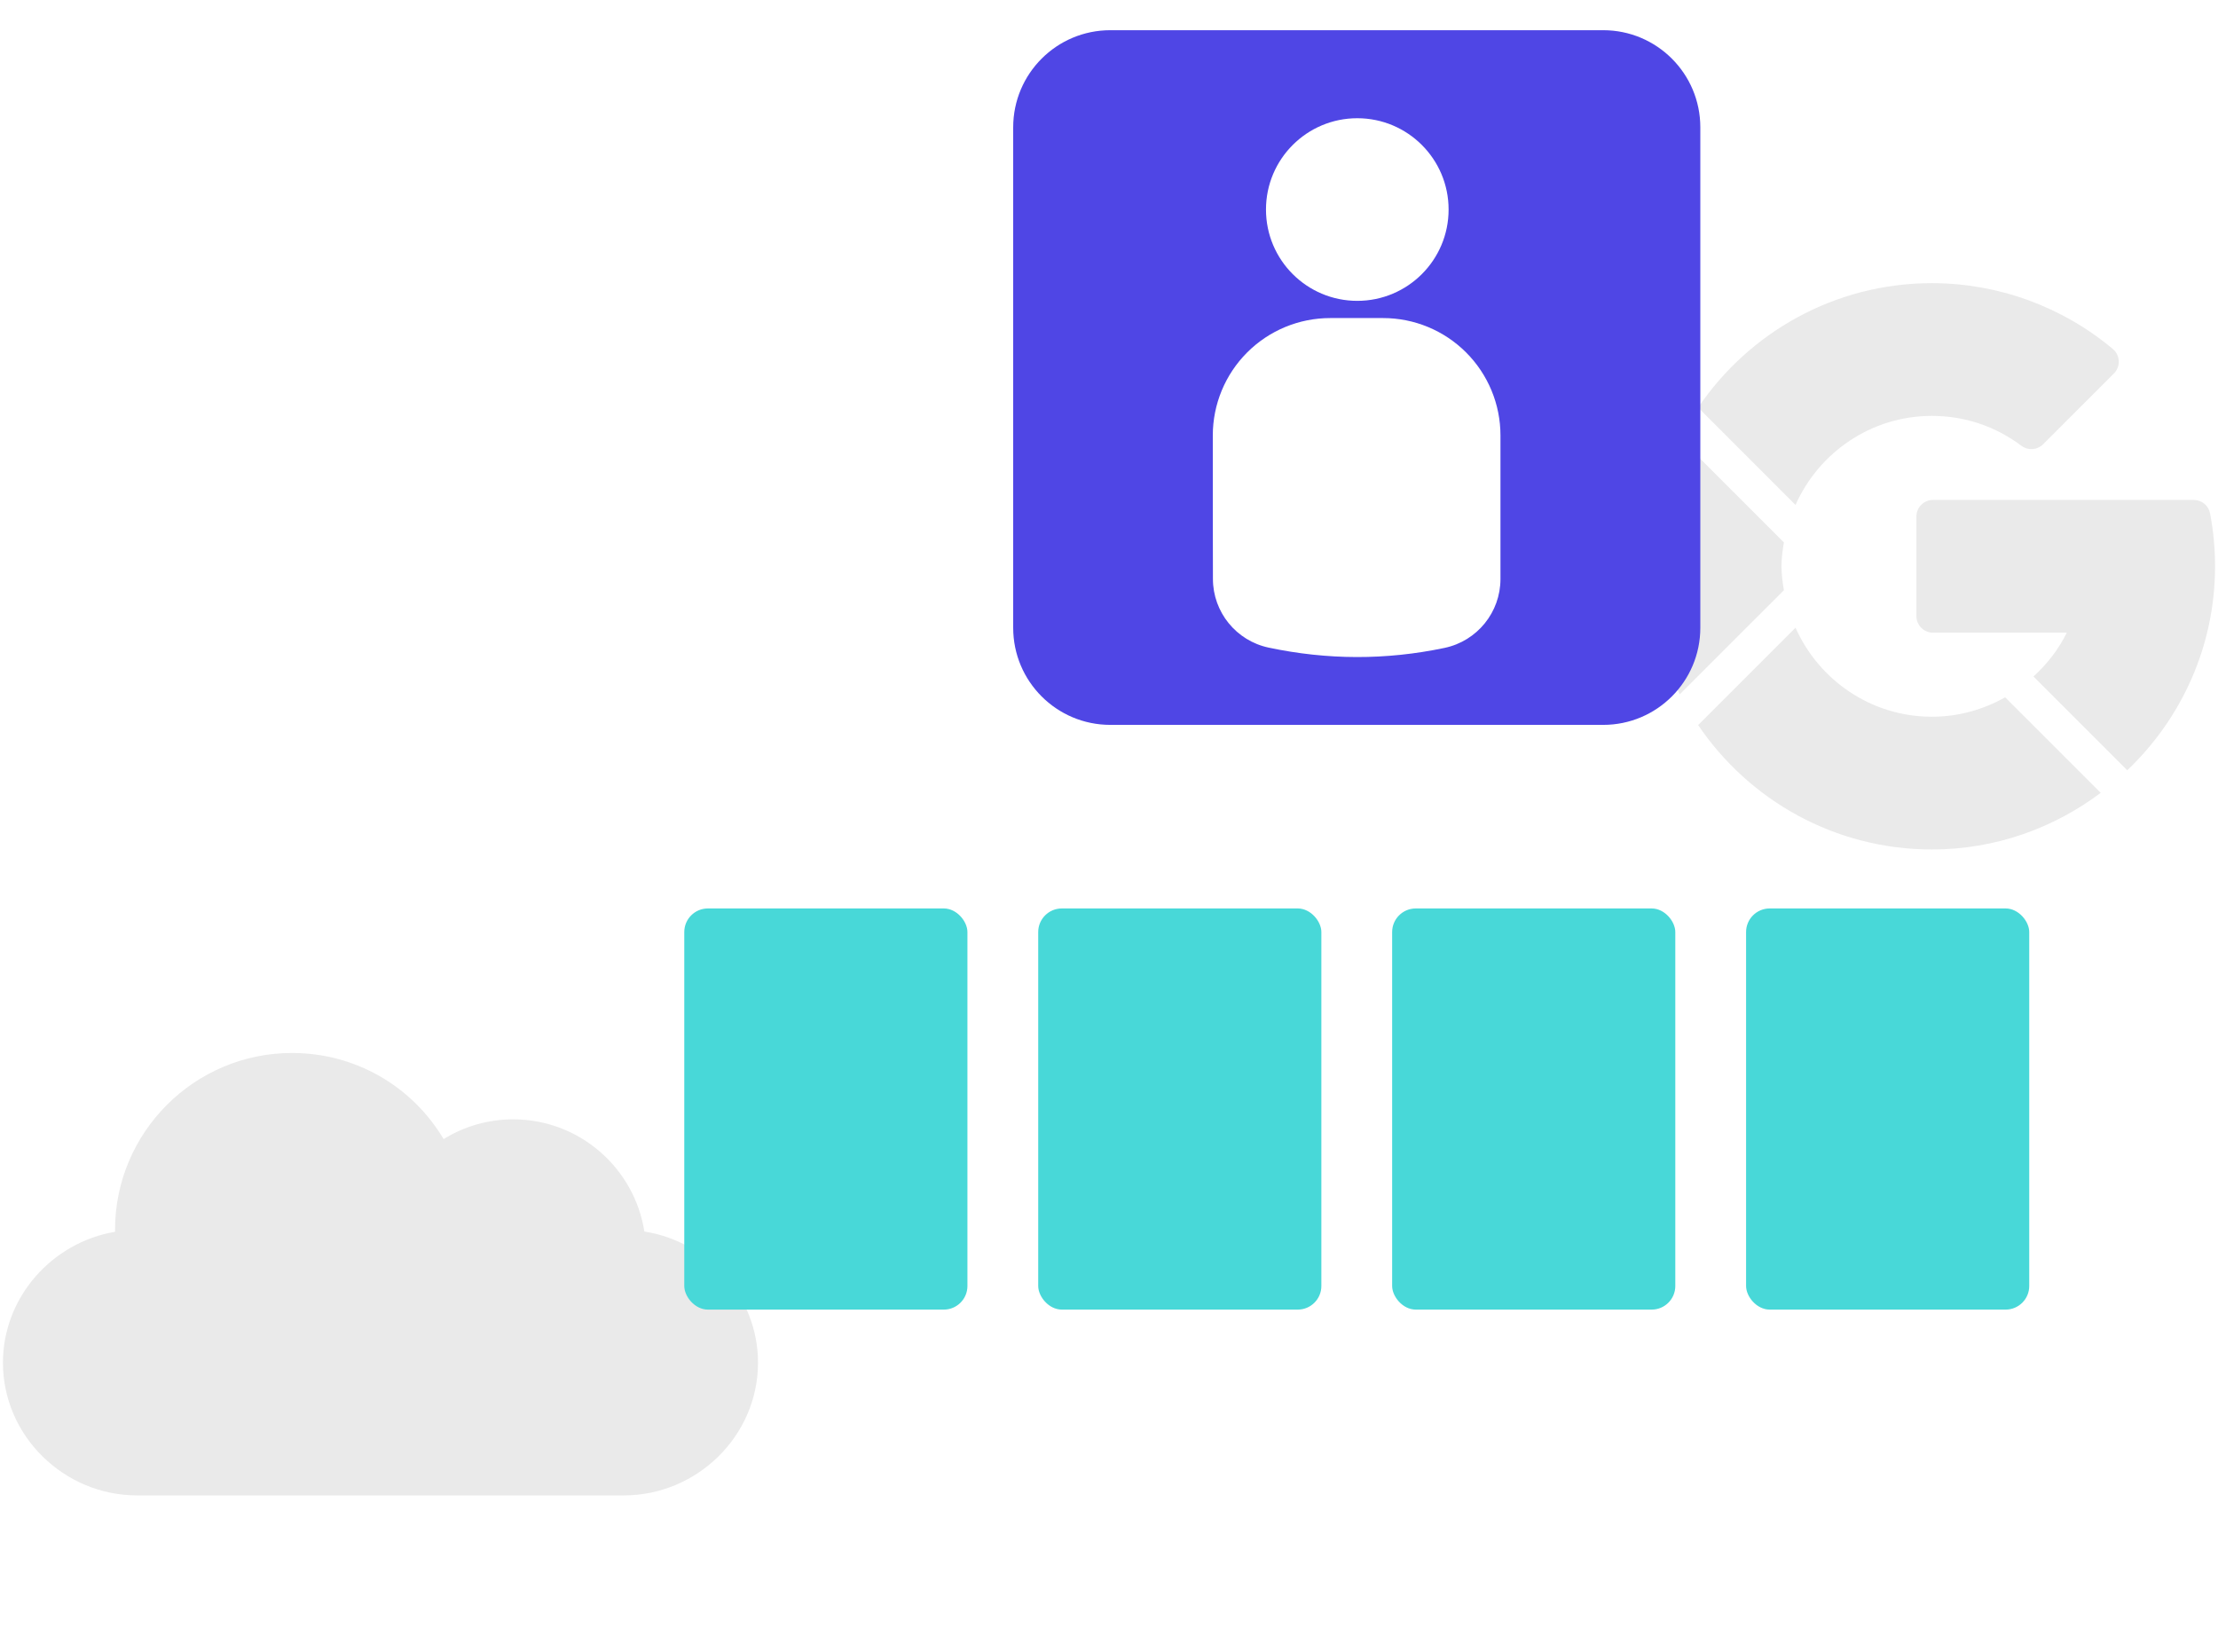
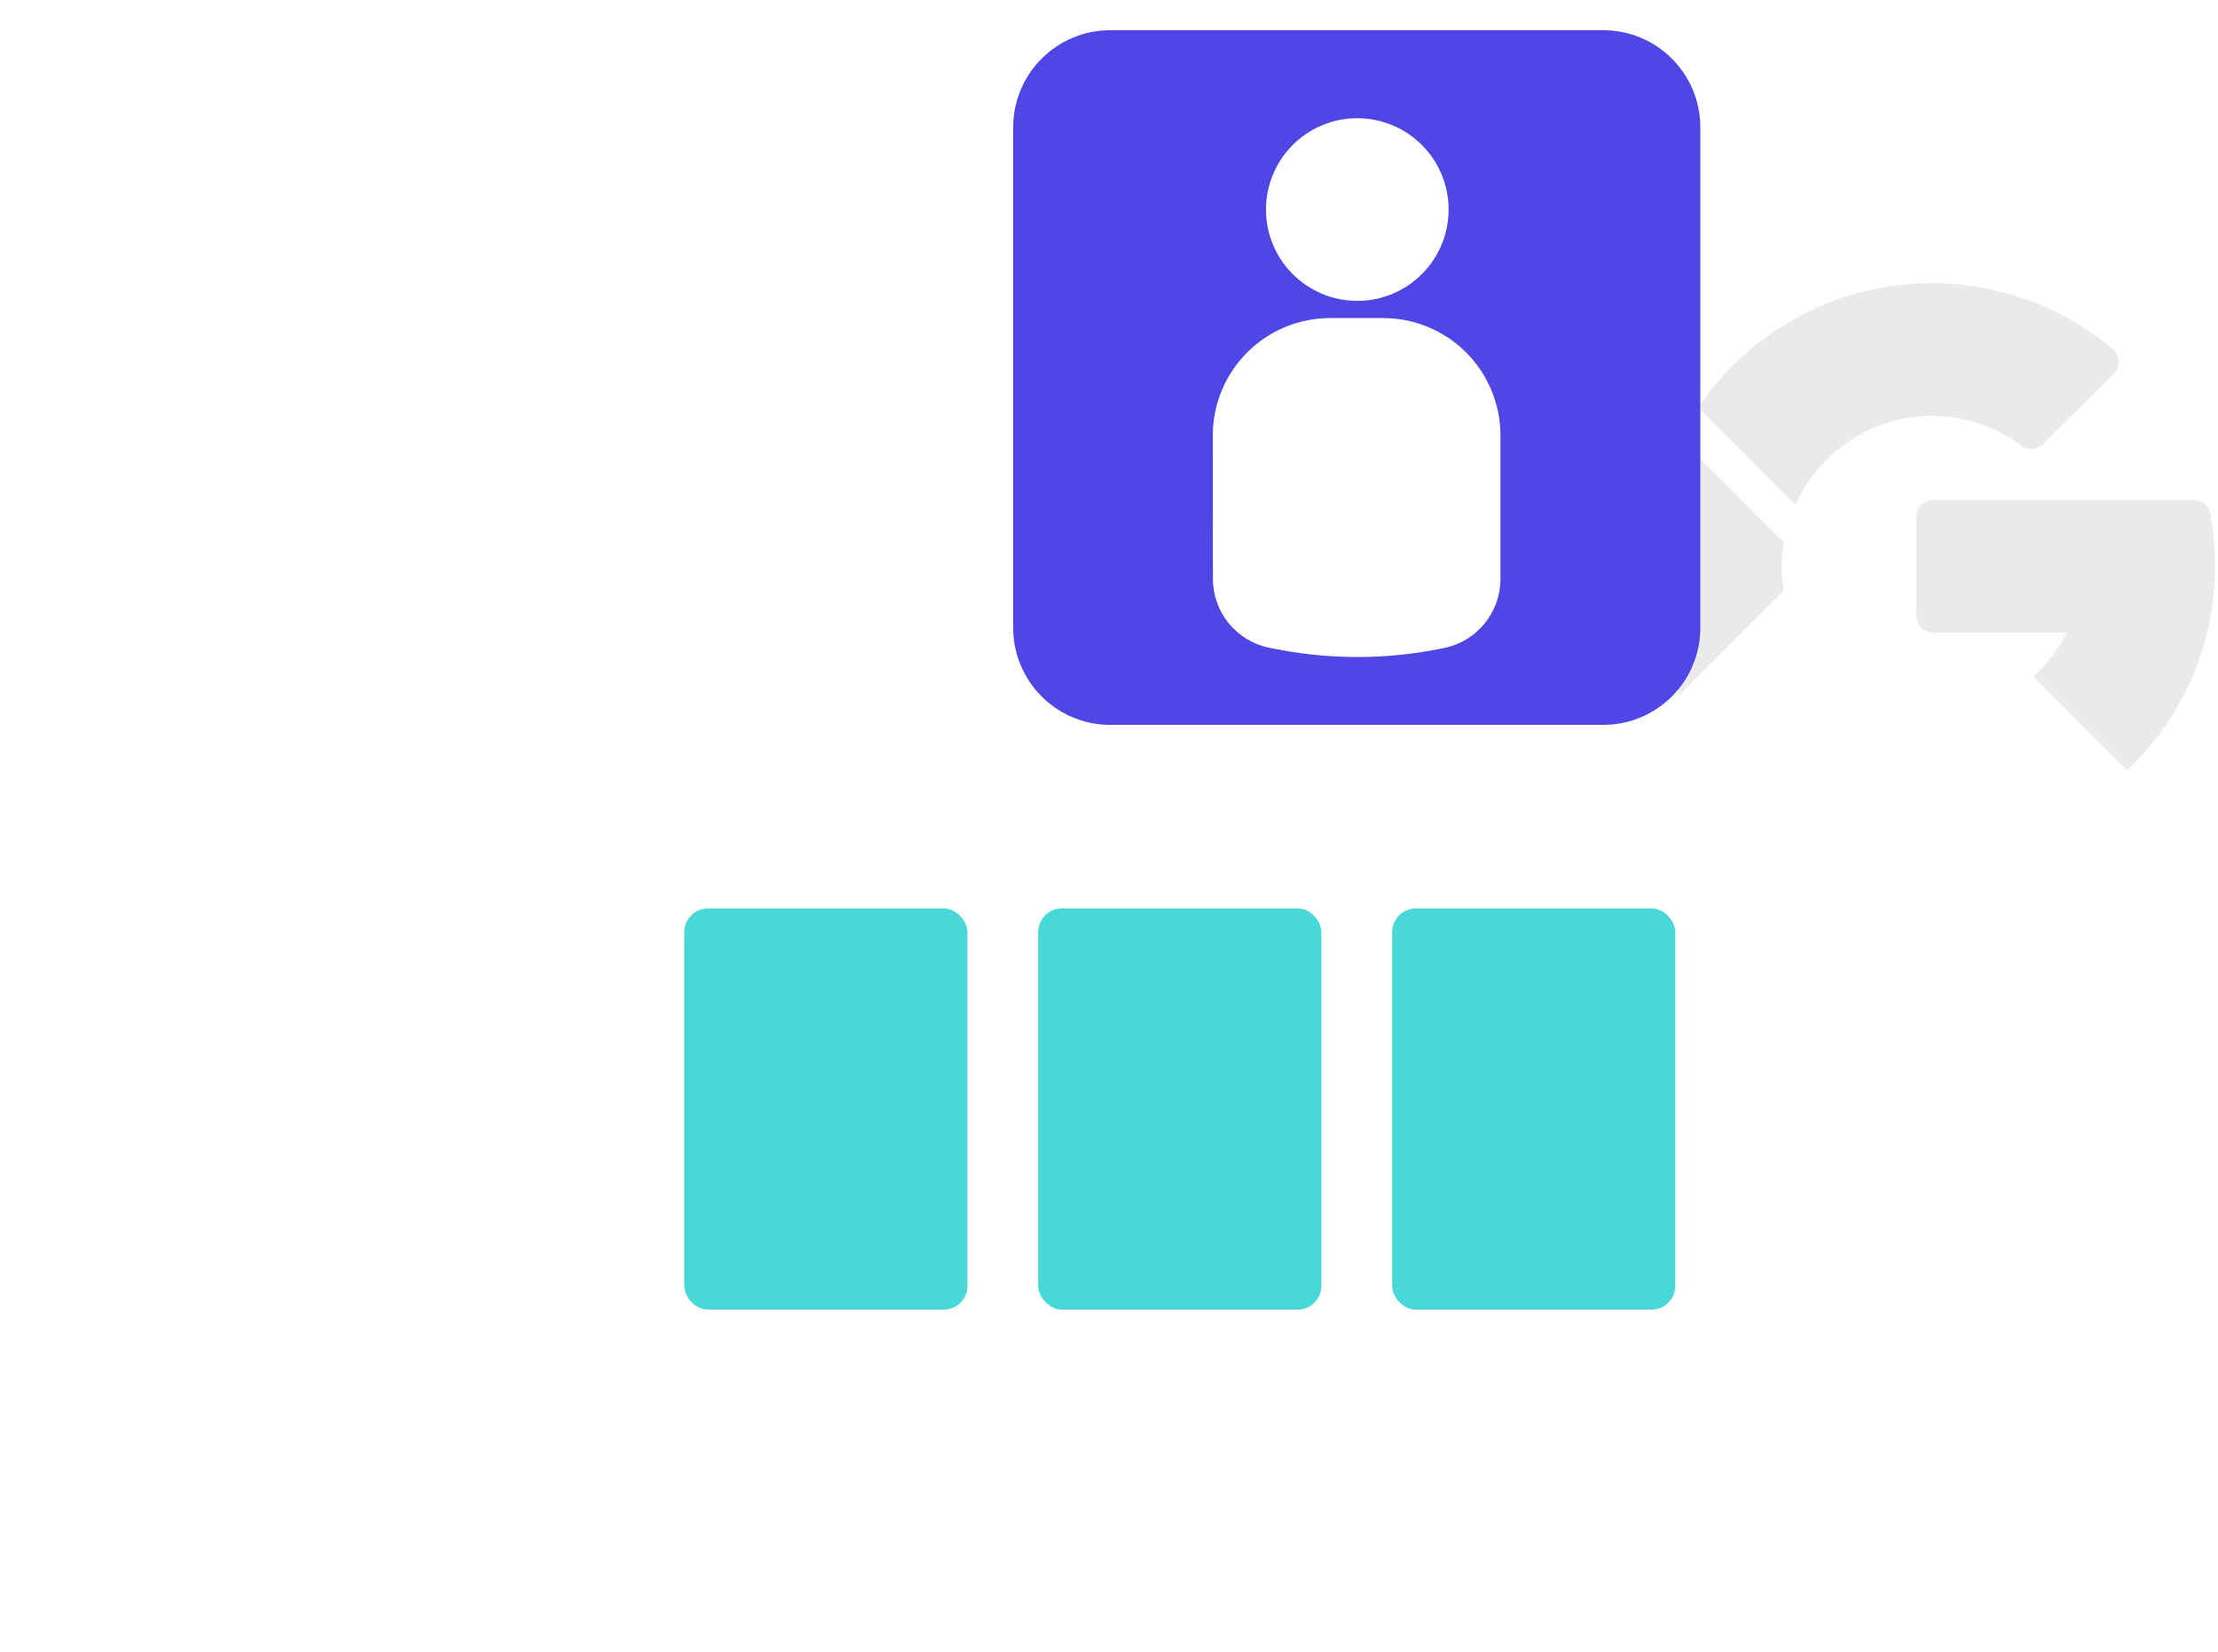
<svg xmlns="http://www.w3.org/2000/svg" width="188" height="140" viewBox="0 0 188 140" fill="none">
  <g clip-path="url(#clip0_25_63)">
    <path d="M187.75 48C187.75 46.492 187.608 44.983 187.328 43.518C187.202 42.854 186.621 42.375 185.947 42.375H163.844C163.066 42.375 162.437 43.004 162.437 43.781V52.219C162.437 52.996 163.066 53.625 163.844 53.625H175.184C174.478 55.055 173.504 56.297 172.36 57.341L180.308 65.289C184.882 60.932 187.75 54.801 187.75 48Z" fill="#EAEAEA" />
    <path d="M163.75 35.25C166.509 35.25 169.133 36.126 171.339 37.785C171.896 38.204 172.683 38.153 173.177 37.655L179.179 31.653C179.457 31.375 179.607 30.991 179.589 30.597C179.571 30.203 179.39 29.835 179.088 29.581C174.794 25.982 169.346 24 163.75 24C155.514 24 148.238 28.186 143.937 34.542L152.191 42.797C154.161 38.361 158.592 35.25 163.75 35.25Z" fill="#EAEAEA" />
-     <path d="M163.75 72C169.118 72 174.062 70.2 178.056 67.201L169.959 59.104C168.108 60.146 165.993 60.75 163.75 60.75C158.592 60.75 154.161 57.639 152.191 53.203L143.937 61.458C148.238 67.814 155.514 72 163.75 72Z" fill="#EAEAEA" />
    <path d="M151.205 50.026C151.097 49.362 151 48.694 151 48C151 47.306 151.097 46.638 151.205 45.974L142.38 37.15C140.711 40.411 139.75 44.092 139.75 48C139.75 51.908 140.711 55.589 142.38 58.849L151.205 50.026Z" fill="#EAEAEA" />
  </g>
  <g clip-path="url(#clip1_25_63)">
    <path d="M54.617 104.384C53.776 99.004 49.112 94.875 43.5 94.875C41.389 94.875 39.36 95.459 37.601 96.549C34.924 92.05 30.104 89.25 24.75 89.25C16.479 89.25 9.75 95.979 9.75 104.25C9.75 104.301 9.75 104.354 9.752 104.406C4.436 105.301 0.25 109.935 0.25 115.5C0.25 121.704 5.422 126.75 11.625 126.75H52.875C59.079 126.75 64.25 121.704 64.25 115.5C64.25 109.888 59.996 105.224 54.617 104.384Z" fill="#EAEAEA" />
  </g>
  <rect x="58" y="77" width="24" height="34" rx="2" fill="#48D8D8" />
  <rect x="88" y="77" width="24" height="34" rx="2" fill="#48D8D8" />
  <rect x="118" y="77" width="24" height="34" rx="2" fill="#48D8D8" />
-   <rect x="148" y="77" width="24" height="34" rx="2" fill="#48D8D8" />
-   <path d="M135.89 2.56H94.11C89.565 2.56 85.879 6.245 85.879 10.792V53.209C85.879 57.755 89.565 61.44 94.11 61.44H135.89C140.436 61.44 144.121 57.755 144.121 53.208V10.792C144.121 6.245 140.435 2.56 135.89 2.56ZM115.045 10.021C119.32 10.021 122.785 13.486 122.785 17.761C122.785 22.035 119.32 25.5 115.045 25.5C110.771 25.5 107.306 22.035 107.306 17.761C107.306 13.486 110.771 10.021 115.045 10.021ZM127.181 49.076C127.181 51.896 125.206 54.332 122.446 54.915L122.445 54.915C117.476 55.961 112.509 55.944 107.541 54.893C104.784 54.314 102.809 51.881 102.809 49.067C102.798 45.886 102.798 41.089 102.798 36.906C102.798 34.268 103.847 31.738 105.712 29.872C107.577 28.007 110.107 26.959 112.745 26.959H117.234C119.872 26.959 122.402 28.006 124.267 29.872C126.132 31.738 127.181 34.268 127.181 36.906V49.076Z" fill="#4F46E5" />
+   <path d="M135.89 2.56H94.11C89.565 2.56 85.879 6.245 85.879 10.792V53.209C85.879 57.755 89.565 61.44 94.11 61.44H135.89C140.436 61.44 144.121 57.755 144.121 53.208V10.792C144.121 6.245 140.435 2.56 135.89 2.56M115.045 10.021C119.32 10.021 122.785 13.486 122.785 17.761C122.785 22.035 119.32 25.5 115.045 25.5C110.771 25.5 107.306 22.035 107.306 17.761C107.306 13.486 110.771 10.021 115.045 10.021ZM127.181 49.076C127.181 51.896 125.206 54.332 122.446 54.915L122.445 54.915C117.476 55.961 112.509 55.944 107.541 54.893C104.784 54.314 102.809 51.881 102.809 49.067C102.798 45.886 102.798 41.089 102.798 36.906C102.798 34.268 103.847 31.738 105.712 29.872C107.577 28.007 110.107 26.959 112.745 26.959H117.234C119.872 26.959 122.402 28.006 124.267 29.872C126.132 31.738 127.181 34.268 127.181 36.906V49.076Z" fill="#4F46E5" />
  <defs>
    <clipPath id="clip0_25_63">
      <rect width="48" height="48" fill="white" transform="translate(139.75 24)" />
    </clipPath>
    <clipPath id="clip1_25_63">
-       <rect width="64" height="64" fill="white" transform="translate(0.25 76)" />
-     </clipPath>
+       </clipPath>
  </defs>
</svg>